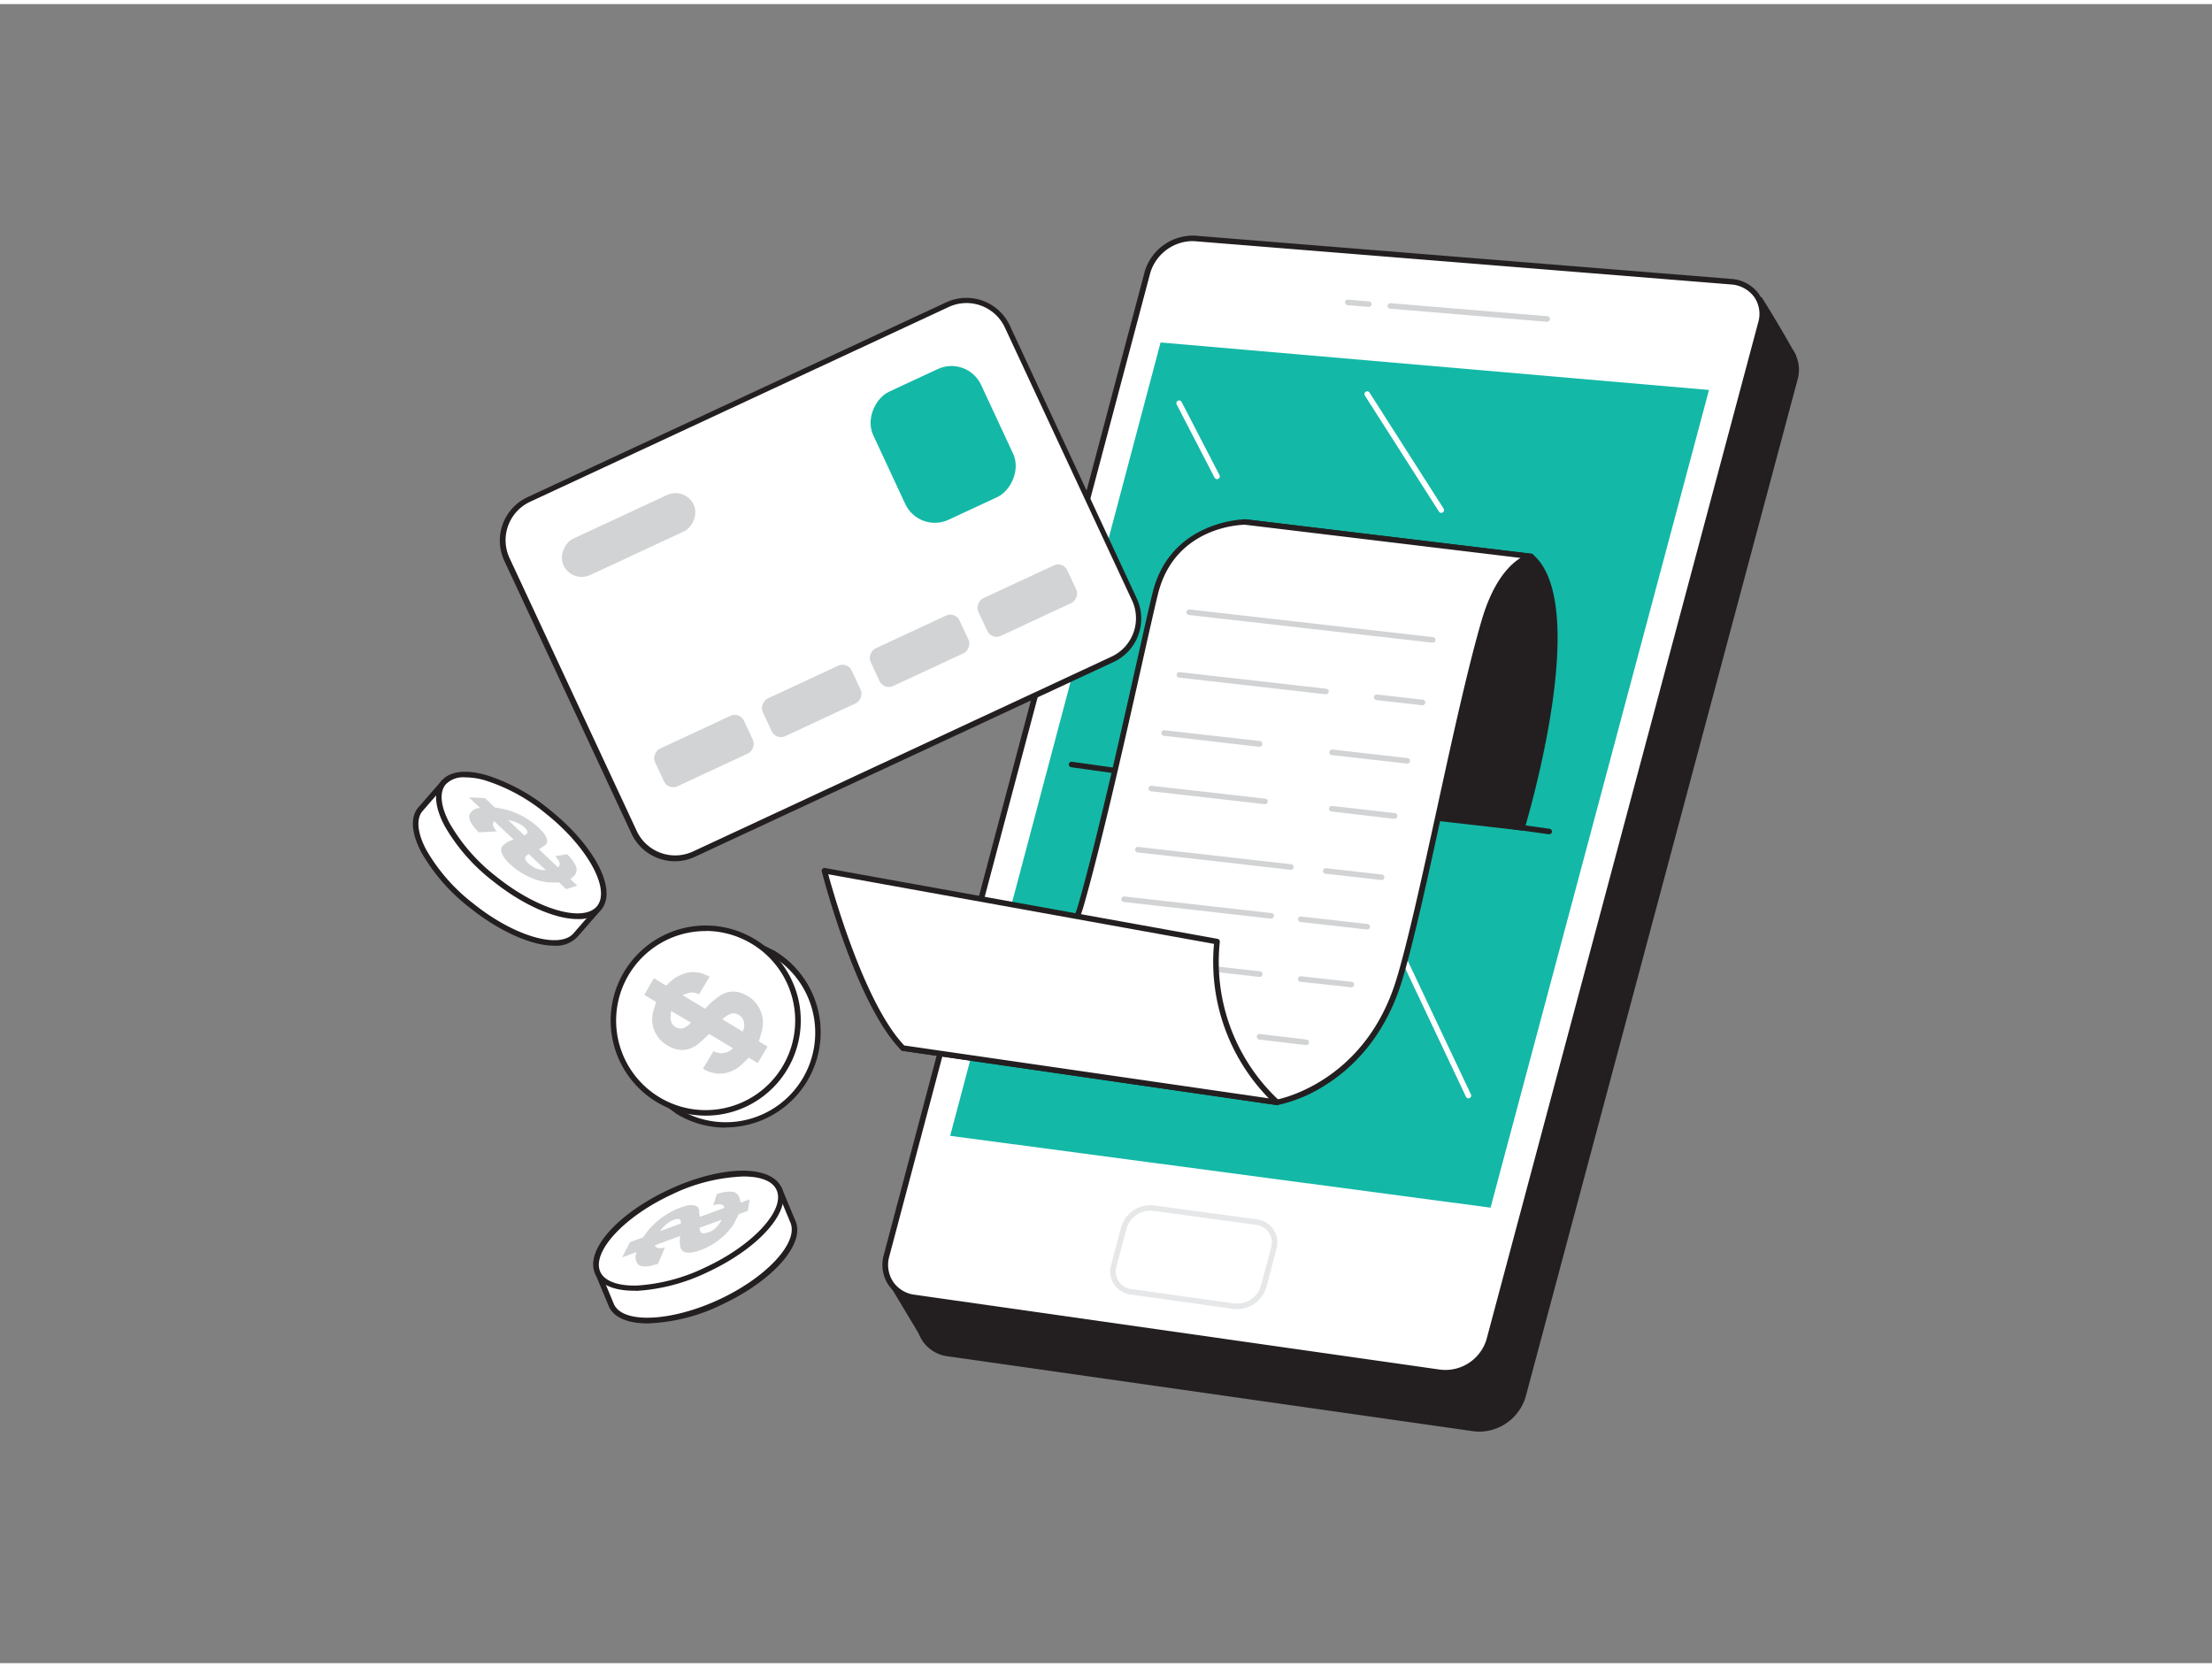
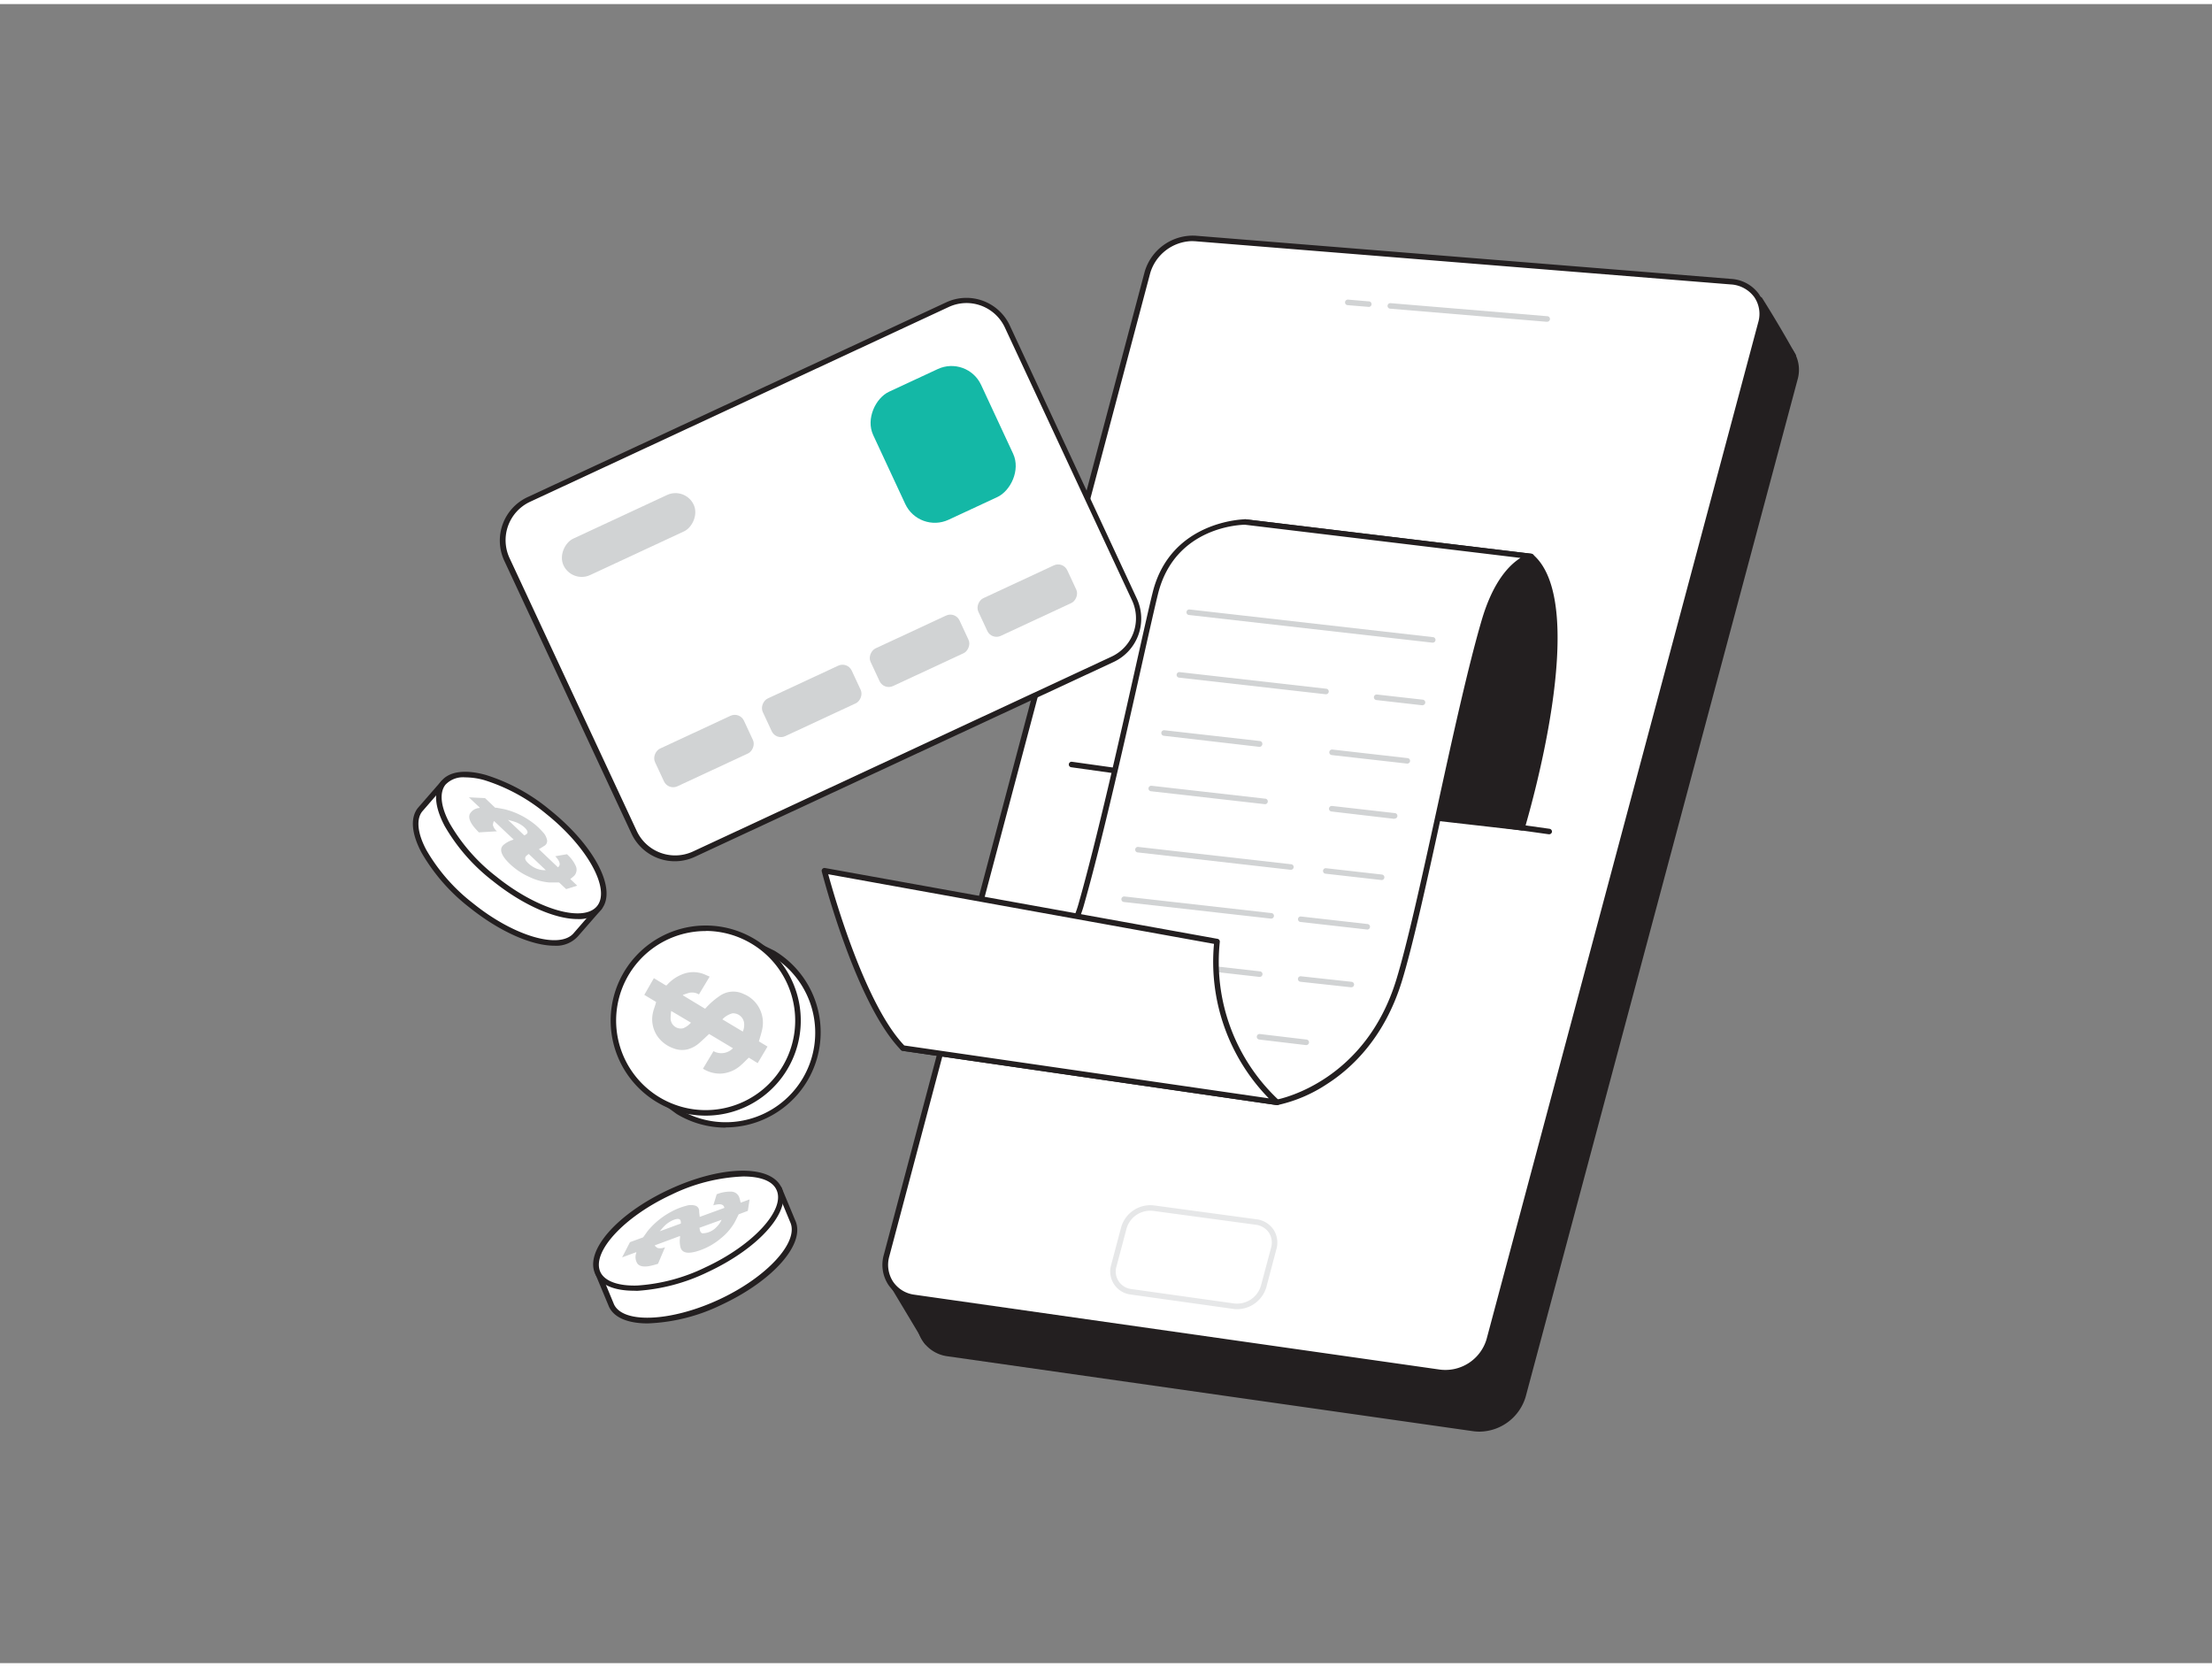
<svg xmlns="http://www.w3.org/2000/svg" viewBox="0 0 400 300" width="406" height="306" class="illustration styles_illustrationTablet__1DWOa">
  <rect x="0" y="0" width="400" height="300" fill="#808080" stroke="none" />
  <g id="_294_online_payment_flatline" data-name="#294_online_payment_flatline">
    <path d="M324.27,63.61s-2.32-4.28-6-10.19c0,0-11.82,8.83-11.73,8.34S324.27,63.61,324.27,63.61Z" fill="#231f20" />
    <path d="M324.27,64.11h-.07c-6.22-.83-16.37-2.06-17.48-1.91-.29.12-.38.06-.48,0a.54.54,0,0,1-.23-.54c0-.14.06-.28.39-.36h0c.68-.27,7.44-5.22,11.53-8.28a.49.49,0,0,1,.39-.09.48.48,0,0,1,.33.22c3.69,5.86,6,10.18,6.06,10.22a.5.5,0,0,1-.44.74Zm-16-2.84c2.18.12,6.49.59,15.05,1.72-.83-1.49-2.7-4.76-5.26-8.84C312.72,58.15,309.87,60.22,308.3,61.27Z" fill="#231f20" />
    <polygon points="167.65 241.96 161.75 232.12 169.92 224.74 167.65 241.96" fill="#231f20" />
    <path d="M167.65,242.46a.52.52,0,0,1-.43-.24l-5.9-9.84a.5.5,0,0,1,.1-.63l8.16-7.38a.5.5,0,0,1,.57-.07.51.51,0,0,1,.26.51L168.15,242a.5.5,0,0,1-.4.43Zm-5.26-10.24,5,8.25,1.9-14.45Z" fill="#231f20" />
    <path d="M171.48,244l95,13.53a8.26,8.26,0,0,0,9-5.83l49.16-183.9c1-3.81-1.43-7.16-5.46-7.49l-96.87-7.81a8.55,8.55,0,0,0-8.62,6.12L166.52,236.44A5.92,5.92,0,0,0,171.48,244Z" fill="#231f20" />
    <path d="M267.53,258.14a9,9,0,0,1-1.15-.08l-95-13.54h0a6.45,6.45,0,0,1-4.57-2.81,6.6,6.6,0,0,1-.81-5.4L213.17,58.52A9.11,9.11,0,0,1,222.32,52l96.87,7.81a6.7,6.7,0,0,1,5,2.72,6.36,6.36,0,0,1,.86,5.4l-49.16,183.9A8.81,8.81,0,0,1,267.53,258.14Zm-96-14.61,95,13.54A7.77,7.77,0,0,0,275,251.6L324.12,67.71a5.34,5.34,0,0,0-.71-4.57,5.67,5.67,0,0,0-4.3-2.3L222.24,53a8,8,0,0,0-8.1,5.75L167,236.57a5.59,5.59,0,0,0,.67,4.59A5.5,5.5,0,0,0,171.55,243.53Z" fill="#231f20" />
    <path d="M165.3,233.88l95,13.53a8.28,8.28,0,0,0,9-5.83l49.15-183.9c1-3.81-1.43-7.16-5.46-7.49L216.1,42.38a8.57,8.57,0,0,0-8.63,6.12L160.33,226.29A5.92,5.92,0,0,0,165.3,233.88Z" fill="#fff" />
    <path d="M261.35,248a8.89,8.89,0,0,1-1.15-.08l-95-13.54a6.45,6.45,0,0,1-4.57-2.81,6.59,6.59,0,0,1-.81-5.4L207,48.38a9.09,9.09,0,0,1,9.15-6.5L313,49.69a6.71,6.71,0,0,1,5.05,2.72,6.4,6.4,0,0,1,.86,5.4l-49.16,183.9A8.81,8.81,0,0,1,261.35,248ZM215.52,42.86A8.08,8.08,0,0,0,208,48.63L160.82,226.42a5.59,5.59,0,0,0,.67,4.59,5.5,5.5,0,0,0,3.88,2.37h0l95,13.54a7.77,7.77,0,0,0,8.44-5.47L317.94,57.56a5.37,5.37,0,0,0-.71-4.57,5.67,5.67,0,0,0-4.31-2.3l-96.86-7.81Z" fill="#231f20" />
-     <polygon points="309.04 69.78 209.87 61.19 171.82 204.65 269.54 217.64 309.04 69.78" fill="#14B8A6" />
    <path d="M265.54,197.87a.49.49,0,0,1-.45-.29l-20-42.29a.5.5,0,0,1,.24-.67.5.5,0,0,1,.66.24l20,42.3a.49.49,0,0,1-.24.66A.54.54,0,0,1,265.54,197.87Z" fill="#fff" />
    <path d="M204.55,232.81l18.54,2.61a5,5,0,0,0,5.41-3.56l1.84-6.91a3.72,3.72,0,0,0-3.2-4.75l-18.56-2.52a5,5,0,0,0-5.34,3.56l-1.83,6.85A3.69,3.69,0,0,0,204.55,232.81Z" fill="#fff" />
    <path d="M223.71,236a4,4,0,0,1-.69-.05l-18.54-2.6h0a4.2,4.2,0,0,1-3.55-5.35l1.82-6.85a5.5,5.5,0,0,1,5.9-3.92l18.56,2.51a4.34,4.34,0,0,1,3.08,1.87,4.29,4.29,0,0,1,.53,3.51L229,232A5.54,5.54,0,0,1,223.71,236Zm-19.09-3.64,18.54,2.6a4.49,4.49,0,0,0,4.85-3.19l1.85-6.91a3.33,3.33,0,0,0-.4-2.7,3.38,3.38,0,0,0-2.38-1.43l-18.57-2.51a4.46,4.46,0,0,0-4.79,3.18l-1.82,6.86a3.19,3.19,0,0,0,2.72,4.1Z" fill="#e6e7e8" />
    <path d="M279.7,57.45h0l-28.33-2.37a.5.5,0,1,1,.09-1l28.32,2.36a.5.5,0,0,1,0,1Z" fill="#d1d3d4" />
    <path d="M247.44,54.75h0l-3.76-.31a.49.49,0,0,1-.45-.54.51.51,0,0,1,.54-.46l3.75.32a.5.5,0,0,1,0,1Z" fill="#d1d3d4" />
    <path d="M275.26,148.94s12.18-40.16,1.62-49.06L225.2,93.66s-8.86,9.23-10.14,16.32-12,22.19-8,31.2Z" fill="#231f20" />
    <path d="M275.26,149.44h-.05L207,141.67a.51.51,0,0,1-.4-.29c-2.77-6.26,1.28-15.29,4.54-22.55,1.61-3.58,3-6.68,3.4-8.94,1.29-7.16,9.9-16.2,10.27-16.58a.5.5,0,0,1,.42-.15l51.68,6.23a.54.54,0,0,1,.26.11c10.69,9-1,47.94-1.46,49.59A.5.5,0,0,1,275.26,149.44Zm-67.82-8.73,67.46,7.69c1.22-4.18,11.21-39.74,1.77-48l-51.28-6.18c-1.22,1.32-8.7,9.56-9.84,15.89-.43,2.38-1.84,5.53-3.47,9.17C209,126.21,205.07,134.86,207.44,140.71Z" fill="#231f20" />
    <line x1="193.77" y1="137.5" x2="280.14" y2="149.62" fill="#fff" />
    <path d="M280.14,150.12h-.07L193.7,138a.5.5,0,0,1-.42-.56.5.5,0,0,1,.56-.43l86.37,12.12a.51.51,0,0,1,.43.57A.51.51,0,0,1,280.14,150.12Z" fill="#231f20" />
    <path d="M276.88,99.88s-5.24.72-8.45,11.62c-4.91,16.68-11.38,51.88-15.47,65.12-6,19.26-22,22-22,22l-67.65-9.81s27.53-9.54,32.18-25.76c4.89-17.09,11.66-49.38,13.49-56.59,3.23-12.77,16.25-12.77,16.25-12.77Z" fill="#fff" />
    <path d="M230.93,199.09h-.07l-67.65-9.81a.51.51,0,0,1-.43-.45.5.5,0,0,1,.33-.52c.28-.09,27.35-9.65,31.87-25.43,3.39-11.85,7.74-31.23,10.61-44.06,1.29-5.75,2.31-10.3,2.87-12.51,3.29-13,16.61-13.15,16.74-13.15l51.74,6.23a.5.5,0,0,1,.44.49.51.51,0,0,1-.43.5c-.08,0-5,.91-8,11.26-2.49,8.44-5.36,21.6-8.15,34.33-2.72,12.47-5.3,24.25-7.32,30.8-3.12,10.09-9,15.62-13.46,18.48a26.32,26.32,0,0,1-9,3.84Zm-65.67-10.52,65.66,9.52c1.17-.24,16-3.55,21.56-21.62,2-6.51,4.59-18.27,7.31-30.71,2.78-12.75,5.67-25.93,8.16-34.4,2.11-7.15,5.09-10,7-11.21l-49.81-6c-.46,0-12.61.17-15.71,12.41-.55,2.19-1.57,6.73-2.86,12.48-2.88,12.84-7.23,32.24-10.63,44.12-2.45,8.53-11.17,15.18-18.06,19.25A93.48,93.48,0,0,1,165.26,188.57Z" fill="#231f20" />
    <path d="M244.36,177.79h-.06l-9.15-1a.5.5,0,0,1-.44-.55.49.49,0,0,1,.55-.44l9.16,1a.5.5,0,0,1,.44.55A.51.51,0,0,1,244.36,177.79Z" fill="#d1d3d4" />
    <path d="M227.77,175.91h-.06l-27.39-3.11a.5.5,0,0,1-.44-.55.49.49,0,0,1,.55-.44l27.4,3.1a.5.5,0,0,1-.06,1Z" fill="#d1d3d4" />
    <path d="M236.18,188.24h-.06l-8.41-1a.5.5,0,1,1,.12-1l8.41,1a.5.5,0,0,1-.06,1Z" fill="#d1d3d4" />
    <path d="M218.39,186.22h-.06l-26.19-3a.5.5,0,0,1,.11-1l26.2,3a.5.5,0,0,1,.44.55A.51.51,0,0,1,218.39,186.22Z" fill="#d1d3d4" />
    <path d="M230.93,198.59a34.41,34.41,0,0,1-10.85-29.06l-71-12.81s6.09,23.77,14.19,32.06Z" fill="#fff" />
    <path d="M230.93,199.09h-.07l-67.65-9.81a.54.54,0,0,1-.29-.15c-8.1-8.29-14.07-31.31-14.32-32.29a.49.49,0,0,1,.12-.46.5.5,0,0,1,.46-.16l71,12.81a.51.51,0,0,1,.4.55,34.21,34.21,0,0,0,10.68,28.63.49.49,0,0,1-.32.88Zm-67.41-10.78,65.92,9.56a35.32,35.32,0,0,1-9.91-27.93l-69.76-12.59C150.89,161.44,156.47,180.94,163.52,188.31Z" fill="#231f20" />
    <path d="M259.05,115.47H259l-44-5a.49.49,0,0,1-.44-.56.5.5,0,0,1,.55-.44l44,5a.5.5,0,0,1-.05,1Z" fill="#d1d3d4" />
    <path d="M257.21,126.79h-.06l-8.26-.94a.5.5,0,1,1,.12-1l8.25.93a.5.5,0,0,1-.05,1Z" fill="#d1d3d4" />
    <path d="M239.7,124.8h0l-26.48-3a.5.5,0,0,1,.11-1l26.48,3a.5.5,0,0,1-.06,1Z" fill="#d1d3d4" />
    <path d="M254.49,137.34h-.06l-13.61-1.54a.51.51,0,0,1-.44-.56.51.51,0,0,1,.56-.44l13.6,1.55a.49.49,0,0,1,.44.55A.5.5,0,0,1,254.49,137.34Z" fill="#d1d3d4" />
    <path d="M227.77,134.31h-.06l-17.26-2a.5.5,0,1,1,.11-1l17.27,1.95a.51.51,0,0,1,.44.56A.51.51,0,0,1,227.77,134.31Z" fill="#d1d3d4" />
    <path d="M252.17,147.33h-.06L240.76,146a.51.51,0,0,1-.44-.56.52.52,0,0,1,.56-.44l11.34,1.29a.5.5,0,0,1-.05,1Z" fill="#d1d3d4" />
    <path d="M228.71,144.67h-.06l-20.53-2.33a.5.5,0,0,1-.44-.55.51.51,0,0,1,.56-.44l20.52,2.33a.5.5,0,0,1,0,1Z" fill="#d1d3d4" />
    <path d="M249.76,158.39h0l-10.07-1.14a.5.5,0,0,1-.44-.55.49.49,0,0,1,.55-.44l10.07,1.14a.5.5,0,0,1-.06,1Z" fill="#d1d3d4" />
    <path d="M233.41,156.54h-.06l-27.63-3.14a.5.5,0,0,1-.44-.55.49.49,0,0,1,.55-.44l27.63,3.13a.5.5,0,0,1-.05,1Z" fill="#d1d3d4" />
    <path d="M247.22,167.34h-.06l-12-1.36a.5.5,0,0,1-.44-.55.49.49,0,0,1,.55-.44l12,1.36a.5.5,0,0,1-.06,1Z" fill="#d1d3d4" />
    <path d="M229.79,165.37h0l-26.56-3a.5.5,0,0,1,.11-1l26.56,3a.5.5,0,0,1-.06,1Z" fill="#d1d3d4" />
    <rect x="113.05" y="54.09" width="70.74" height="99.83" rx="8.16" transform="translate(116.72 282.44) rotate(-114.95)" fill="#fff" />
    <path d="M122.05,155a8.66,8.66,0,0,1-7.86-5l-23-49.34a8.66,8.66,0,0,1,4.2-11.5l75.72-35.23a8.66,8.66,0,0,1,11.5,4.2l22.95,49.34a8.65,8.65,0,0,1-4.19,11.5l-75.72,35.23A8.6,8.6,0,0,1,122.05,155ZM174.79,54.06a7.68,7.68,0,0,0-3.22.71L95.85,90a7.66,7.66,0,0,0-3.71,10.17h0l23,49.35a7.67,7.67,0,0,0,10.18,3.71L201,118a7.66,7.66,0,0,0,3.71-10.17l-23-49.35A7.67,7.67,0,0,0,174.79,54.06Z" fill="#231f20" />
    <rect x="157.79" y="68.87" width="25.53" height="21.52" rx="5.9" transform="translate(170.3 267.85) rotate(-114.95)" fill="#14B8A6" />
    <rect x="110.05" y="83.03" width="7.26" height="25.97" rx="3.63" transform="translate(74.57 239.58) rotate(-114.95)" fill="#d1d3d4" />
    <rect x="182.02" y="99" width="7.51" height="17.74" rx="1.83" transform="translate(166.33 321.81) rotate(-114.95)" fill="#d1d3d4" />
    <rect x="162.53" y="108.07" width="7.51" height="17.74" rx="1.83" transform="translate(130.4 317.04) rotate(-114.95)" fill="#d1d3d4" />
    <rect x="143.05" y="117.13" width="7.51" height="17.74" rx="1.83" transform="translate(94.47 312.26) rotate(-114.95)" fill="#d1d3d4" />
    <rect x="123.56" y="126.2" width="7.51" height="17.74" rx="1.83" transform="translate(58.54 307.48) rotate(-114.95)" fill="#d1d3d4" />
-     <path d="M260.63,92a.49.49,0,0,1-.42-.23l-13.41-21a.5.5,0,0,1,.84-.54l13.41,21a.5.5,0,0,1-.15.69A.45.45,0,0,1,260.63,92Z" fill="#fff" />
    <path d="M220.08,85.9a.51.51,0,0,1-.45-.27L212.78,72.4a.49.49,0,0,1,.21-.67.5.5,0,0,1,.68.21l6.85,13.23a.51.51,0,0,1-.21.68A.68.68,0,0,1,220.08,85.9Z" fill="#fff" />
    <path d="M108.37,163.43l-4.19,4.81c-2.67,3.34-11.16,1-18.94-5.25S73.3,149,76,145.65l4.2-4.81Z" fill="#fff" />
    <path d="M100.22,170.27c-4,0-9.77-2.47-15.3-6.89a34.11,34.11,0,0,1-8.68-9.91c-1.85-3.47-2.08-6.35-.66-8.13l4.21-4.83a.5.5,0,0,1,.69-.06L108.68,163a.47.47,0,0,1,.19.34.53.53,0,0,1-.12.38l-4.2,4.81A5.29,5.29,0,0,1,100.22,170.27Zm-20-28.74L76.35,146c-1.13,1.41-.85,4,.77,7a33,33,0,0,0,8.43,9.61c7.43,6,15.78,8.39,18.24,5.33l3.86-4.44Z" fill="#231f20" />
    <ellipse cx="94.27" cy="152.13" rx="7.74" ry="18.07" transform="translate(-83.41 130.61) rotate(-51.31)" fill="#fff" />
    <path d="M104.41,165.45c-4,0-9.78-2.47-15.29-6.88a34,34,0,0,1-8.69-9.91c-1.85-3.47-2.08-6.35-.65-8.13h0c1.42-1.78,4.29-2.19,8.07-1.14a34,34,0,0,1,11.57,6.31c8.13,6.51,12.23,14.43,9.34,18A5.32,5.32,0,0,1,104.41,165.45ZM84.12,139.83a4.37,4.37,0,0,0-3.56,1.32h0c-1.15,1.43-.87,4,.76,7a33,33,0,0,0,8.42,9.61c7.43,6,15.79,8.39,18.24,5.33s-1.75-10.69-9.19-16.64a32.84,32.84,0,0,0-11.21-6.12A12.85,12.85,0,0,0,84.12,139.83Zm-4,1h0Z" fill="#231f20" />
    <path d="M87.71,143.58l1.83,1.74.21,0c.59.11,1.15.19,1.75.34a13.84,13.84,0,0,1,4.4,2.06,11.57,11.57,0,0,1,2.25,2,2.82,2.82,0,0,1,.79,1.52,1,1,0,0,1-.56,1c-.29.2-.61.38-.93.58l3.44,3.27c.59-.42.33-1.13-.48-2l2.11-.36a6.36,6.36,0,0,1,1.54,2,1.63,1.63,0,0,1-.17,1.83c-.21.23-.5.43-.76.66l1.25,1.19-2,.63-1.28-1.21c-.62,0-1.2,0-1.84,0a10.34,10.34,0,0,1-3.55-1,12.26,12.26,0,0,1-4-2.84c-1.15-1.26-1.4-2.25-.69-2.92a4.71,4.71,0,0,1,1.62-.91l.24-.09-3.49-3.3-.1,0a2.89,2.89,0,0,0-.16.66,2.17,2.17,0,0,0,.73,1.15l-3.27.2c-.26-.28-.52-.55-.75-.82-.84-1-1.16-1.83-.9-2.48a2.14,2.14,0,0,1,1.72-1.11c.11,0,.11-.06,0-.17-.63-.58-1.25-1.17-1.87-1.76Zm7.9,10.1c-.31.25-.71.44-.63.91s1.17,1.45,2.18,1.79a4.16,4.16,0,0,0,1.55.24Zm-.8-3.35c.27-.15.54-.27.58-.54.07-.5-1-1.45-2.1-1.85-.47-.18-.92-.28-1.44-.43Z" fill="#d1d3d4" />
    <path d="M140.88,214.17l2.45,5.89c1.8,3.88-4.07,10.43-13.11,14.65s-17.84,4.48-19.65.61l-2.45-5.9Z" fill="#fff" />
    <path d="M117.13,238.57c-3.49,0-6.07-1-7-3l-2.46-5.91a.51.51,0,0,1,.25-.65l32.76-15.25a.48.48,0,0,1,.39,0,.51.51,0,0,1,.28.28l2.45,5.89c1.94,4.17-3.92,10.89-13.36,15.29A33.14,33.14,0,0,1,117.13,238.57Zm-8.36-8.9,2.26,5.45c1.65,3.54,10.34,3.15,19-.87s14.52-10.42,12.86-14l-2.25-5.43Z" fill="#231f20" />
    <ellipse cx="124.5" cy="221.8" rx="18.07" ry="7.74" transform="translate(-82 73.29) rotate(-24.97)" fill="#fff" />
    <path d="M114.65,232.66c-3.6,0-6.07-1.06-7-3-2-4.18,3.91-10.91,13.35-15.3s18.36-4.56,20.31-.37-3.91,10.91-13.35,15.31a34.13,34.13,0,0,1-12.74,3.38ZM134.38,212a32.45,32.45,0,0,0-12.94,3.28c-8.63,4-14.52,10.42-12.87,14,.78,1.66,3.22,2.54,6.64,2.44a32.9,32.9,0,0,0,12.35-3.29c8.63-4,14.52-10.42,12.86-14C139.66,212.75,137.42,212,134.38,212Z" fill="#231f20" />
    <path d="M113.92,223.88l2.37-.87.13-.17c.36-.48.67-1,1.08-1.42a13.88,13.88,0,0,1,3.8-3,11.59,11.59,0,0,1,2.8-1.12,2.77,2.77,0,0,1,1.71,0,1,1,0,0,1,.62.92c0,.35.07.72.1,1.09l4.46-1.63c-.12-.72-.86-.8-2-.46l.61-2a6.45,6.45,0,0,1,2.51-.48,1.6,1.6,0,0,1,1.56,1,8,8,0,0,1,.26,1l1.62-.59-.32,2.07-1.65.62c-.28.55-.52,1.08-.84,1.64a10.32,10.32,0,0,1-2.44,2.75,11.89,11.89,0,0,1-4.31,2.31c-1.64.48-2.63.26-2.92-.67a4.7,4.7,0,0,1-.1-1.85c0-.09,0-.18,0-.26l-4.5,1.67-.08.07a2.43,2.43,0,0,0,.52.43,2.11,2.11,0,0,0,1.35-.14l-1.27,3c-.37.11-.72.22-1.06.3-1.27.32-2.16.24-2.63-.29a2.13,2.13,0,0,1-.23-2c0-.1,0-.12-.16-.06l-2.41.89Zm12.56-2.6c.09.39.08.83.53,1a3.54,3.54,0,0,0,2.58-1.16,4.16,4.16,0,0,0,.9-1.29Zm-3.36-.77c0-.3,0-.61-.23-.76-.41-.28-1.73.25-2.59,1.06-.36.34-.65.7-1,1.1Z" fill="#d1d3d4" />
    <path d="M116.93,177.37c-3.56,5.93.43,19.07.43,19.07l5.27,3.84a16.69,16.69,0,0,0,17.21-28.61L134,168.8S120.49,171.45,116.93,177.37Z" fill="#fff" />
    <path d="M131.2,203.17a17.15,17.15,0,0,1-8.82-2.46l-5.32-3.86a.51.51,0,0,1-.18-.26c-.17-.55-4-13.43-.38-19.48h0c3.64-6,16.82-8.69,17.38-8.8a.56.56,0,0,1,.31,0l5.86,2.87a17.2,17.2,0,0,1-8.85,31.95Zm-13.41-7,5.14,3.73a16.19,16.19,0,0,0,22.18-5.56,16.2,16.2,0,0,0-5.53-22.21l-5.67-2.77c-1.53.32-13.35,3-16.55,8.3h0C114.16,183,117.36,194.64,117.79,196.14Zm-.86-18.77h0Z" fill="#231f20" />
    <circle cx="127.6" cy="183.79" r="16.69" fill="#fff" />
    <path d="M127.57,201a17.19,17.19,0,1,1,8.89-31.93h0A17.19,17.19,0,0,1,127.57,201Zm.06-33.38a16.19,16.19,0,1,0,8.31,2.31A16.19,16.19,0,0,0,127.63,167.6Z" fill="#231f20" />
    <path d="M118.24,176.14l2.08,1.26c.14.08.21.07.31-.05a7.28,7.28,0,0,1,3-2,5.24,5.24,0,0,1,3.7.08c.32.13.63.28,1,.43l-1.94,3.22a2.5,2.5,0,0,0-1.62-.32,11.73,11.73,0,0,0-1.27.41v.08l4,2.42.29-.3a13.32,13.32,0,0,1,2.33-2,4.25,4.25,0,0,1,4.37-.36,5.55,5.55,0,0,1,3,2.94,5.61,5.61,0,0,1,.34,3.45c-.15.72-.39,1.43-.6,2.17l1.56.94-1.78,3-1.6-1c-.53.5-1,1-1.51,1.44a5.88,5.88,0,0,1-3.57,1.45,5.73,5.73,0,0,1-3.21-.89l1.9-3.17a2.93,2.93,0,0,0,3.52-.53l-4.31-2.58c-.53.49-1.06,1-1.6,1.48a5.35,5.35,0,0,1-2.25,1.29,4.24,4.24,0,0,1-2.61-.18,5.92,5.92,0,0,1-2.64-1.85,5.39,5.39,0,0,1-1.09-4.44c.12-.63.37-1.24.55-1.85,0-.07,0-.14.08-.22l-2.16-1.3Zm16.08,9.66a3,3,0,0,0,.22-1.67,2,2,0,0,0-2.1-1.63,3.91,3.91,0,0,0-1.81,1.09Zm-12.95-3.73a9.68,9.68,0,0,0-.1,1.48,1.85,1.85,0,0,0,2.3,1.64,4,4,0,0,0,1.38-1Z" fill="#d1d3d4" />
  </g>
</svg>